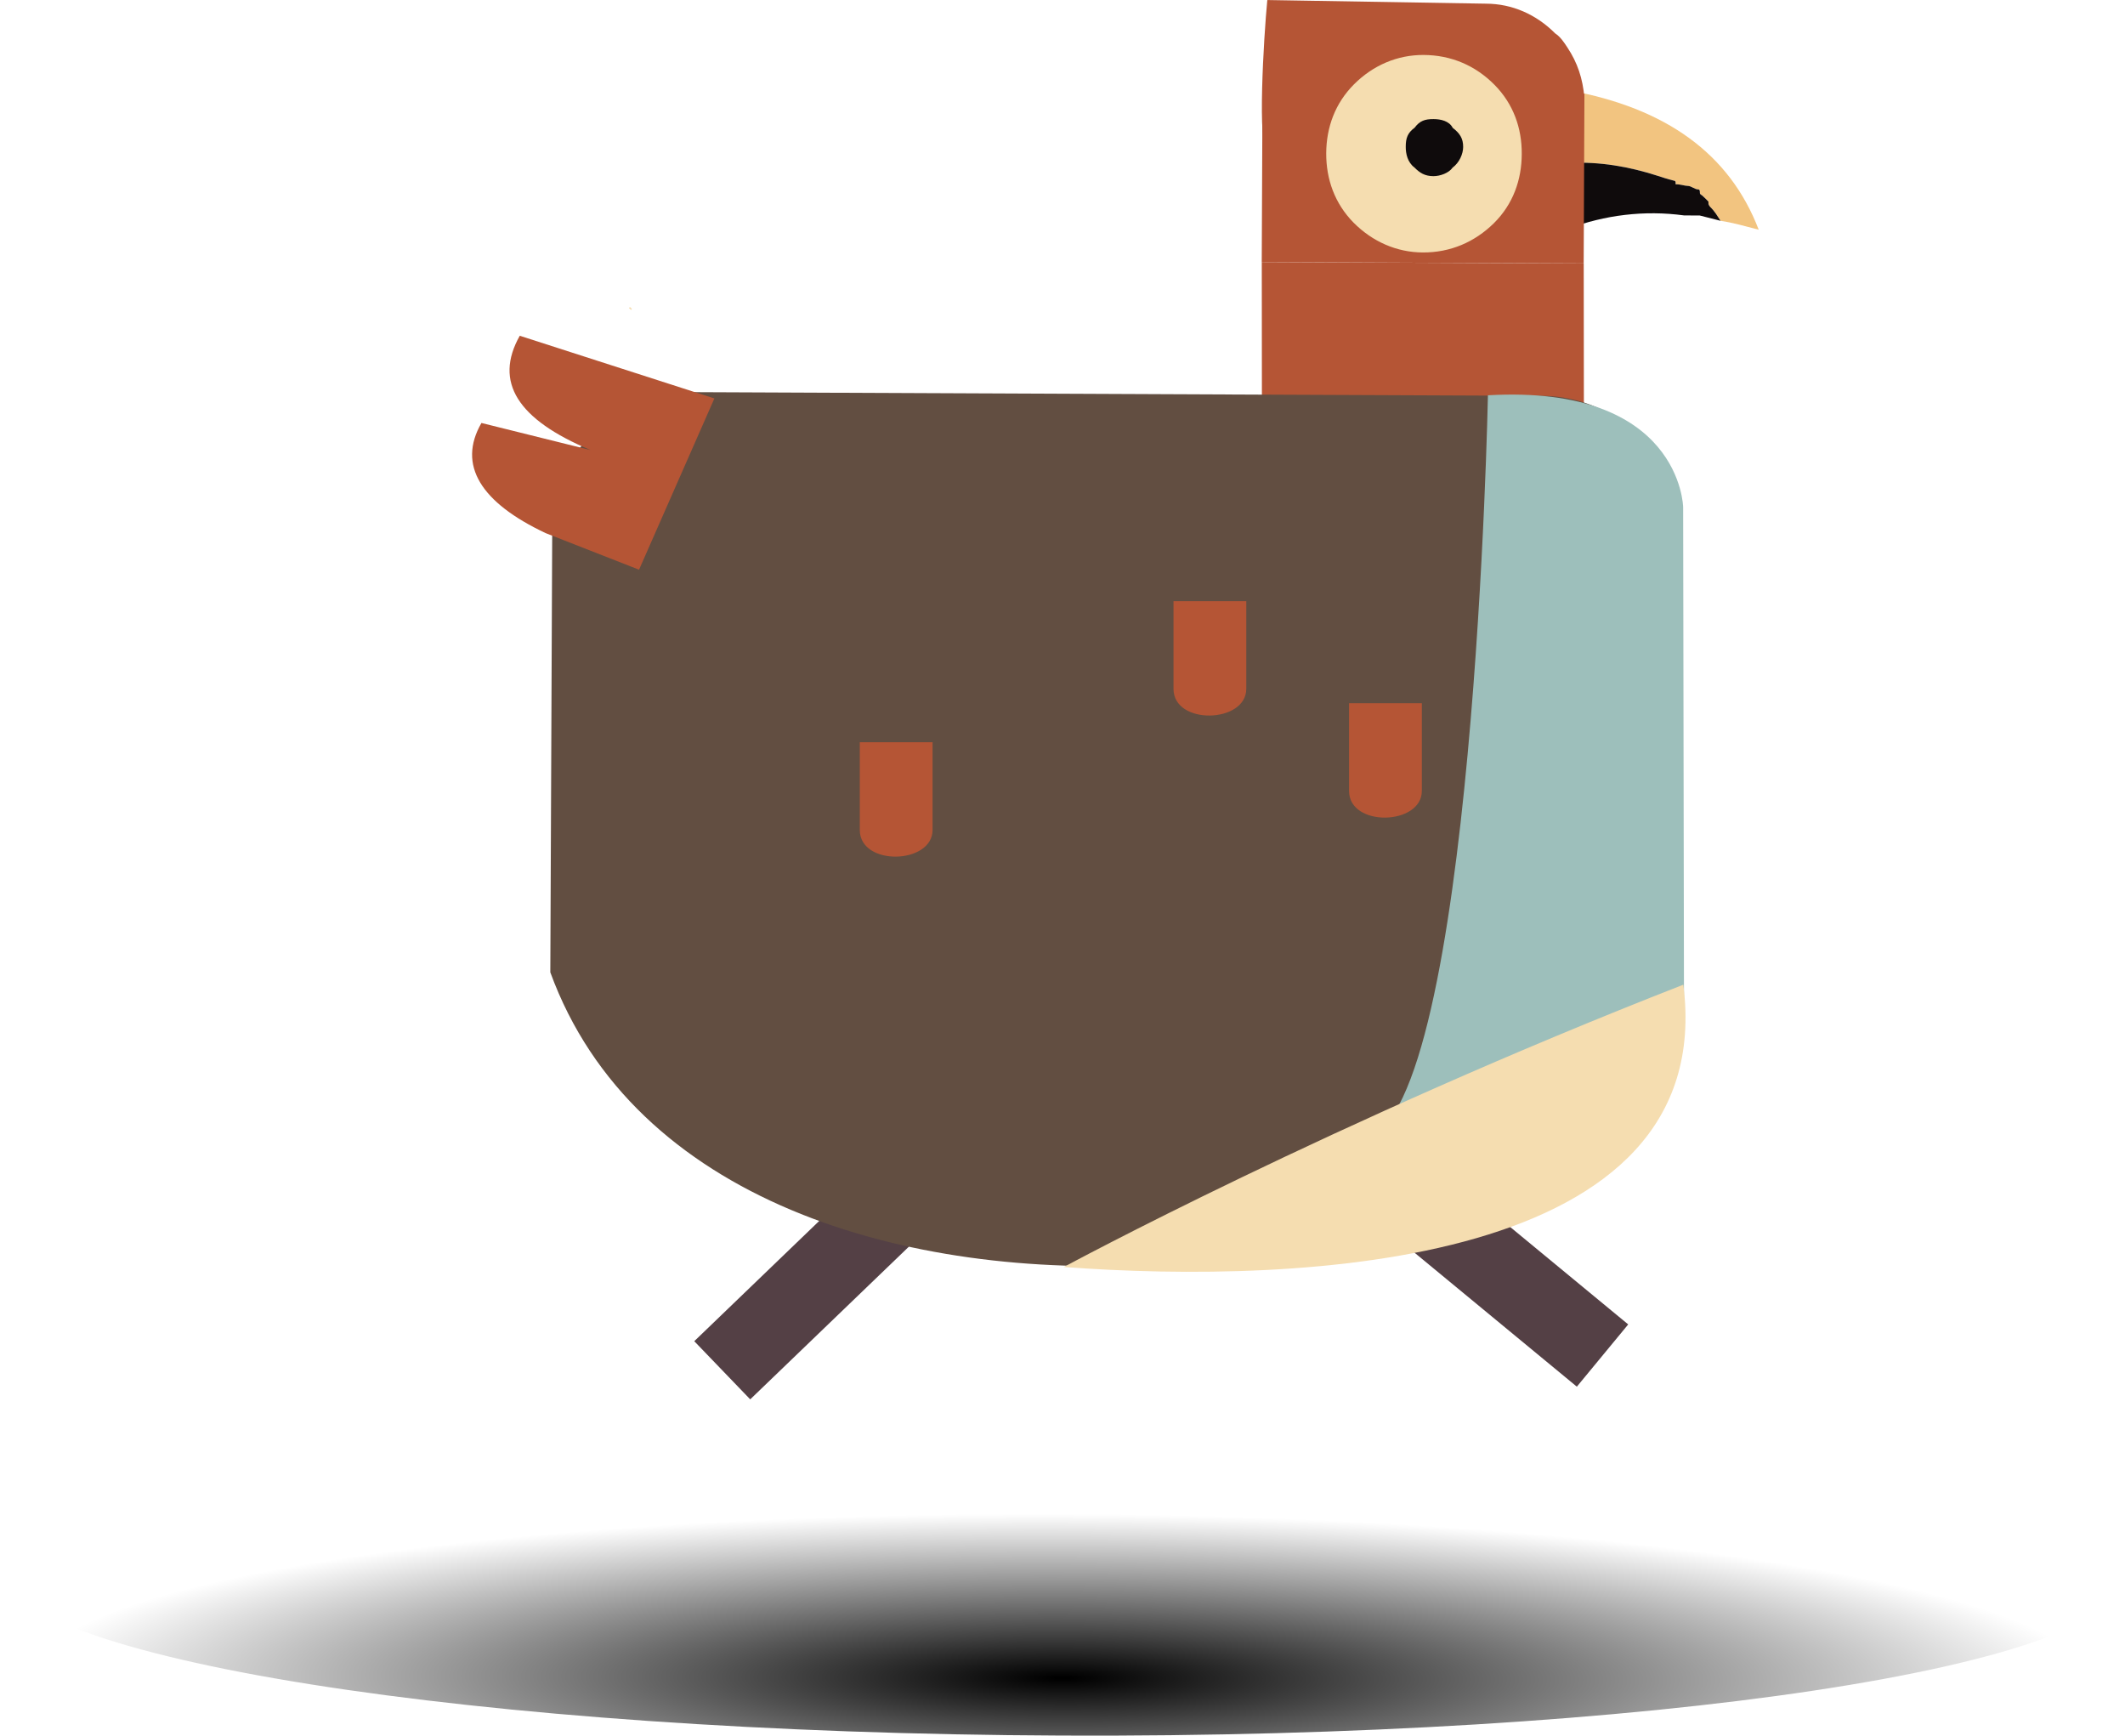
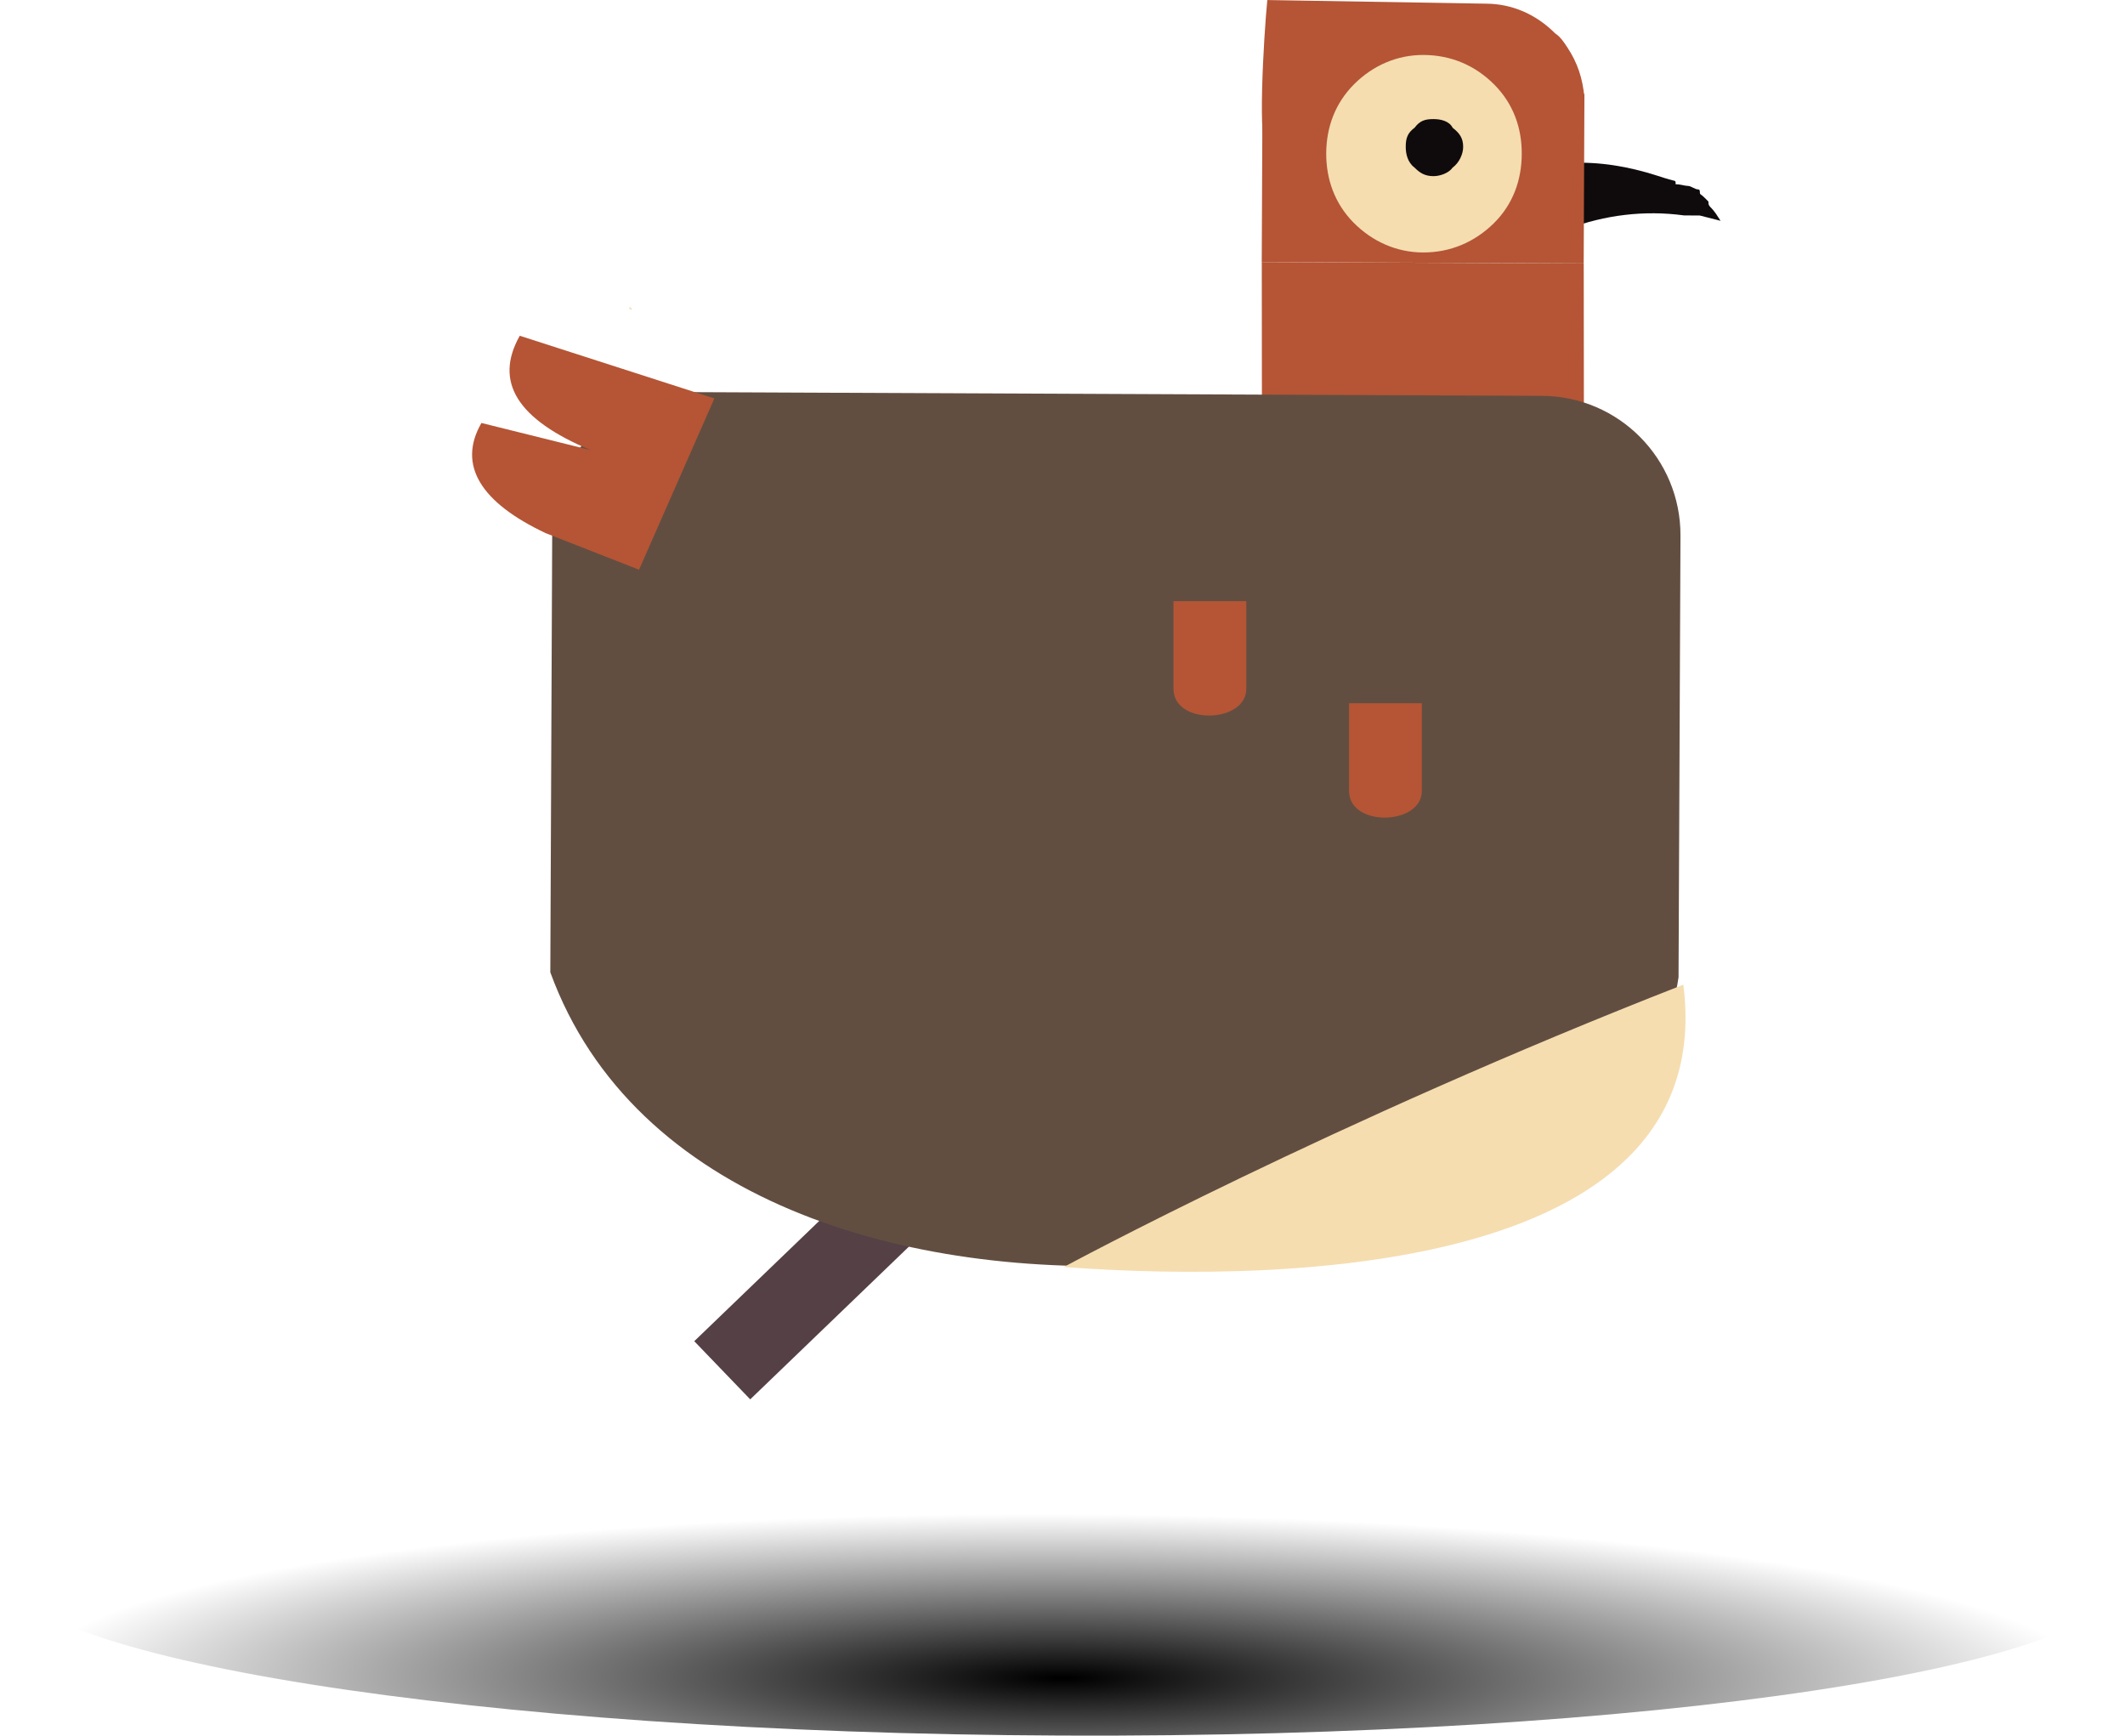
<svg xmlns="http://www.w3.org/2000/svg" version="1.1" x="0px" y="0px" width="52.666px" height="43.008px" viewBox="198.206 98.974 52.666 43.008" enable-background="new 198.206 98.974 52.666 43.008" xml:space="preserve">
  <g id="Rathaus_Blieskastel">
</g>
  <g id="Ebene_1">
    <g>
      <radialGradient id="SVGID_1_" cx="-316.69" cy="6950.125" r="24.253" gradientTransform="matrix(-1.069 -0.004 -3.000000e-04 0.171 -111.95 -1049.177)" gradientUnits="userSpaceOnUse">
        <stop offset="0.006" style="stop-color:#000000" />
        <stop offset="0.982" style="stop-color:#000000;stop-opacity:0" />
      </radialGradient>
      <path fill="url(#SVGID_1_)" d="M198.206,137.802c-0.005,2.249,11.782,4.12,26.321,4.179c14.548,0.064,26.34-1.713,26.345-3.963    c0.003-2.248-11.778-4.121-26.325-4.182C210.003,133.777,198.212,135.55,198.206,137.802z" />
-       <line fill="#544045" stroke="#544045" stroke-width="2" x1="232.172" y1="127.818" x2="237.923" y2="132.564" />
      <line fill="#544045" stroke="#544045" stroke-width="2" x1="220.944" y1="128.274" x2="216.106" y2="132.929" />
-       <path fill="#F2C480" d="M239.266,103.323c0.129,0.04,0.258,0.087,0.428,0.128c0,0,0.042,0,0.042,0.046v0.044    c0.132,0,0.214,0.039,0.305,0.041c0.082,0,0.168,0.087,0.257,0.087c0.04,0,0.04,0.046,0.04,0.087c0,0.042,0.042,0.042,0.085,0.089    c0.043,0.04,0.089,0.083,0.127,0.126v0.043c0.001,0.043,0.042,0.086,0.042,0.086c0.131,0.13,0.171,0.217,0.258,0.346    c0.302,0.045,0.6,0.131,0.944,0.22c-0.723-1.89-2.308-3.016-4.703-3.453l-0.008,1.802    C237.854,102.972,238.583,103.105,239.266,103.323z" />
      <path fill="#0F0B0C" d="M239.693,103.451c-0.17-0.041-0.299-0.088-0.428-0.128c-0.683-0.218-1.412-0.351-2.184-0.31l-0.007,1.629    c0.898-0.34,1.888-0.464,2.871-0.33c0.133,0,0.258,0.001,0.388,0.002c0.175,0.043,0.344,0.088,0.515,0.131    c-0.087-0.129-0.127-0.216-0.258-0.346c0,0-0.041-0.043-0.042-0.086v-0.043c-0.038-0.043-0.084-0.086-0.127-0.126    c-0.043-0.047-0.085-0.047-0.085-0.089c0-0.041,0-0.087-0.04-0.087c-0.089,0-0.175-0.087-0.257-0.087    c-0.091-0.002-0.173-0.041-0.305-0.041v-0.044C239.735,103.451,239.693,103.451,239.693,103.451z" />
      <path fill="#B55535" d="M229.616,102.717l7.858-1.326c-0.043-0.473-0.168-0.859-0.425-1.246c-0.088-0.133-0.17-0.258-0.3-0.344    c-0.471-0.473-1.071-0.734-1.712-0.736l-5.422-0.09C229.524,99.914,229.364,102.629,229.616,102.717z" />
      <path fill="#B55535" d="M229.495,101.394l-0.018,4.072l7.979,0.036l0.018-4.073c-0.001-0.044,0-0.13,0-0.13" />
      <path fill="#B55535" d="M237.462,109.873l-0.005-4.37l-7.979-0.036l0.004,4.371L237.462,109.873z" />
      <path fill="#F5DDB0" d="M231.753,104.491c0.469,0.472,1.069,0.736,1.715,0.739c0.685,0.003,1.285-0.256,1.762-0.725    c0.475-0.47,0.689-1.072,0.691-1.714c0.004-0.642-0.206-1.241-0.677-1.717c-0.472-0.476-1.071-0.735-1.756-0.738    c-0.646-0.003-1.247,0.252-1.72,0.723c-0.473,0.472-0.689,1.07-0.693,1.711C231.072,103.413,231.285,104.016,231.753,104.491z" />
      <path fill="#0F0B0C" d="M233.262,103.125c0.128,0.129,0.253,0.213,0.468,0.214c0.172,0.001,0.388-0.081,0.476-0.21    c0.172-0.128,0.262-0.344,0.263-0.512c0.002-0.215-0.088-0.345-0.259-0.475c-0.086-0.172-0.302-0.217-0.474-0.217    c-0.214-0.001-0.341,0.041-0.47,0.213c-0.173,0.128-0.22,0.258-0.22,0.472C233.045,102.78,233.09,102.996,233.262,103.125z" />
      <path fill="#624E41" d="M239.807,123.189c-1.078,7.827-23.838,11.172-27.962-0.121l0.047-10.943    c0.009-1.904,1.56-3.442,3.465-3.434l21.064,0.092c1.904,0.008,3.441,1.559,3.434,3.464L239.807,123.189z" />
      <path fill="#B55535" d="M211.088,107.294c-0.647,1.146-0.056,2.075,1.755,2.833l-2.705-0.672c-0.604,1.047-0.011,1.974,1.59,2.729    l2.316,0.907l1.867-4.244L211.088,107.294z" />
      <path fill="#F5DDB0" d="M213.818,106.581l-0.024,0.027l0.051,0.046l0.023-0.025L213.818,106.581z" />
      <g>
        <path fill="#B55535" d="M231.641,118.572c0,0.908,1.804,0.857,1.804,0V116.4h-1.804C231.641,116.4,231.641,118.5,231.641,118.572     z" />
        <path fill="#B55535" d="M227.29,116.043c0,0.908,1.804,0.857,1.804,0v-2.172h-1.804C227.29,113.871,227.29,115.97,227.29,116.043     z" />
-         <path fill="#B55535" d="M219.515,119.539c0,0.908,1.804,0.857,1.804,0v-2.172h-1.804     C219.515,117.367,219.515,119.467,219.515,119.539z" />
      </g>
-       <path fill="#9DBFBB" d="M235.083,108.769c0,0-0.344,17.602-3.001,18.423s7.86-3.375,7.86-3.375l-0.021-12.278    C239.921,111.539,239.867,108.496,235.083,108.769z" />
      <path fill="#F5DDB0" d="M239.926,123.374c0.889,6.991-9.472,7.433-15.354,6.996C224.572,130.37,231.217,126.775,239.926,123.374z" />
    </g>
  </g>
</svg>